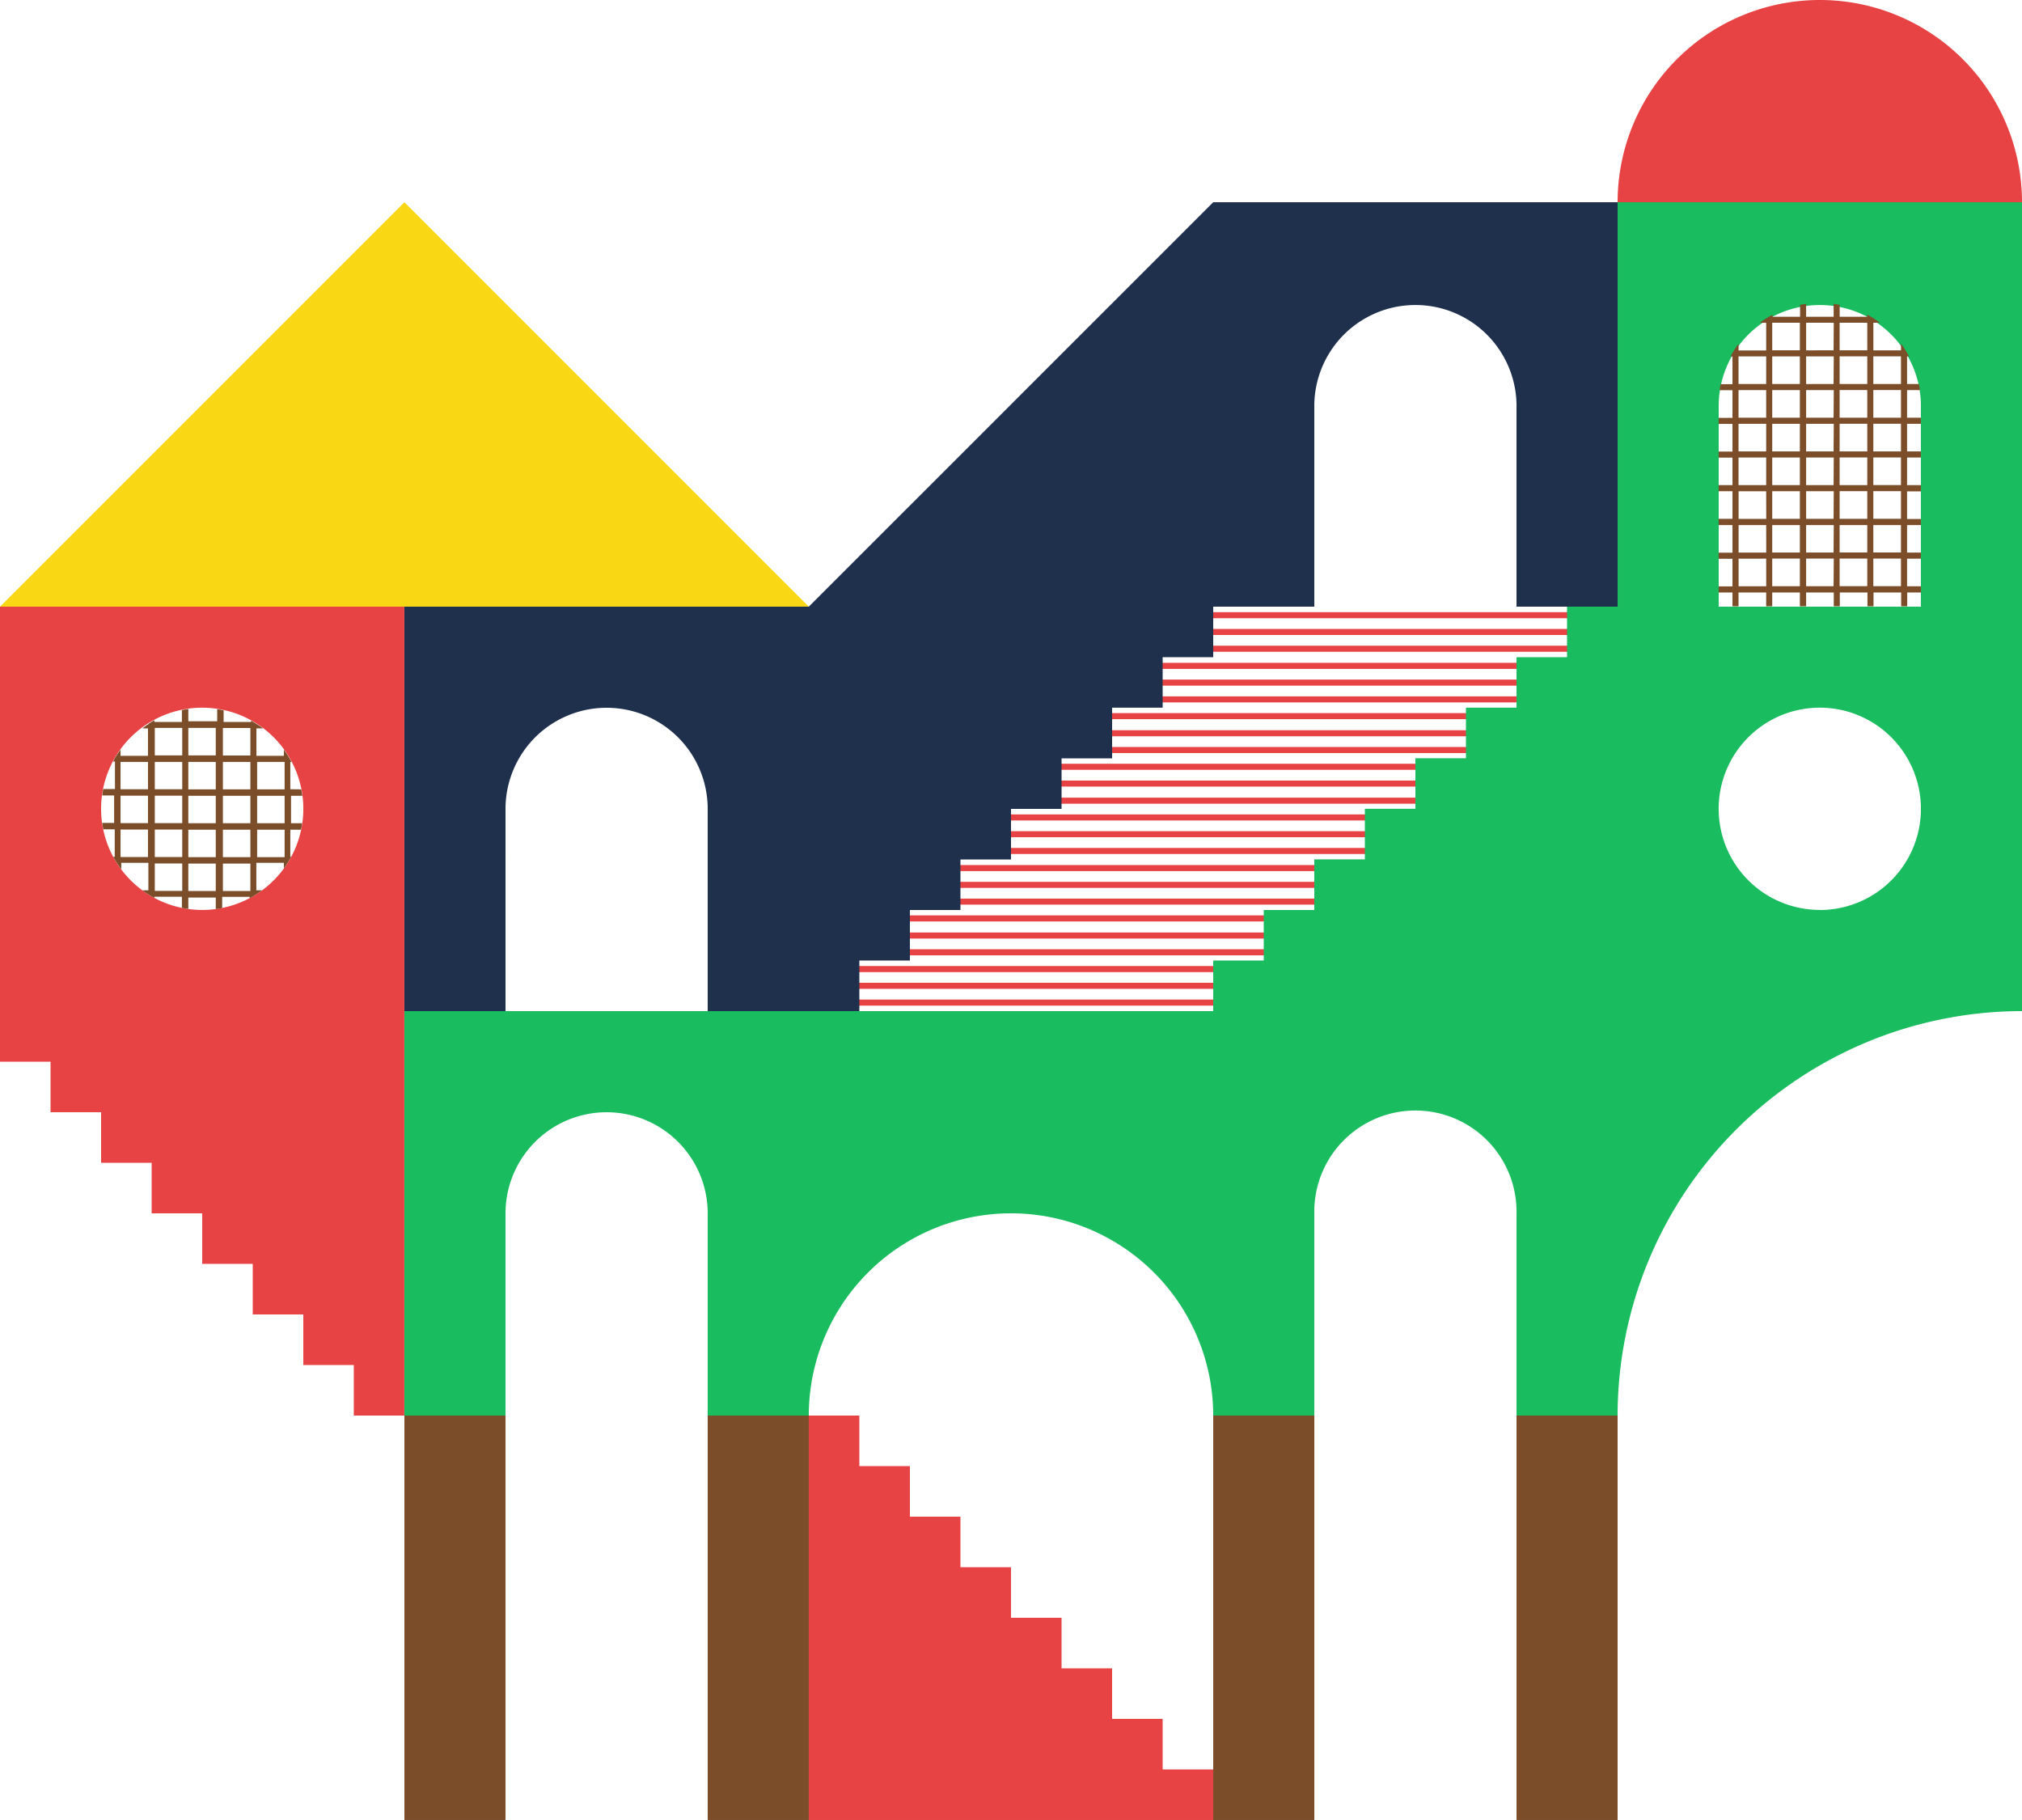
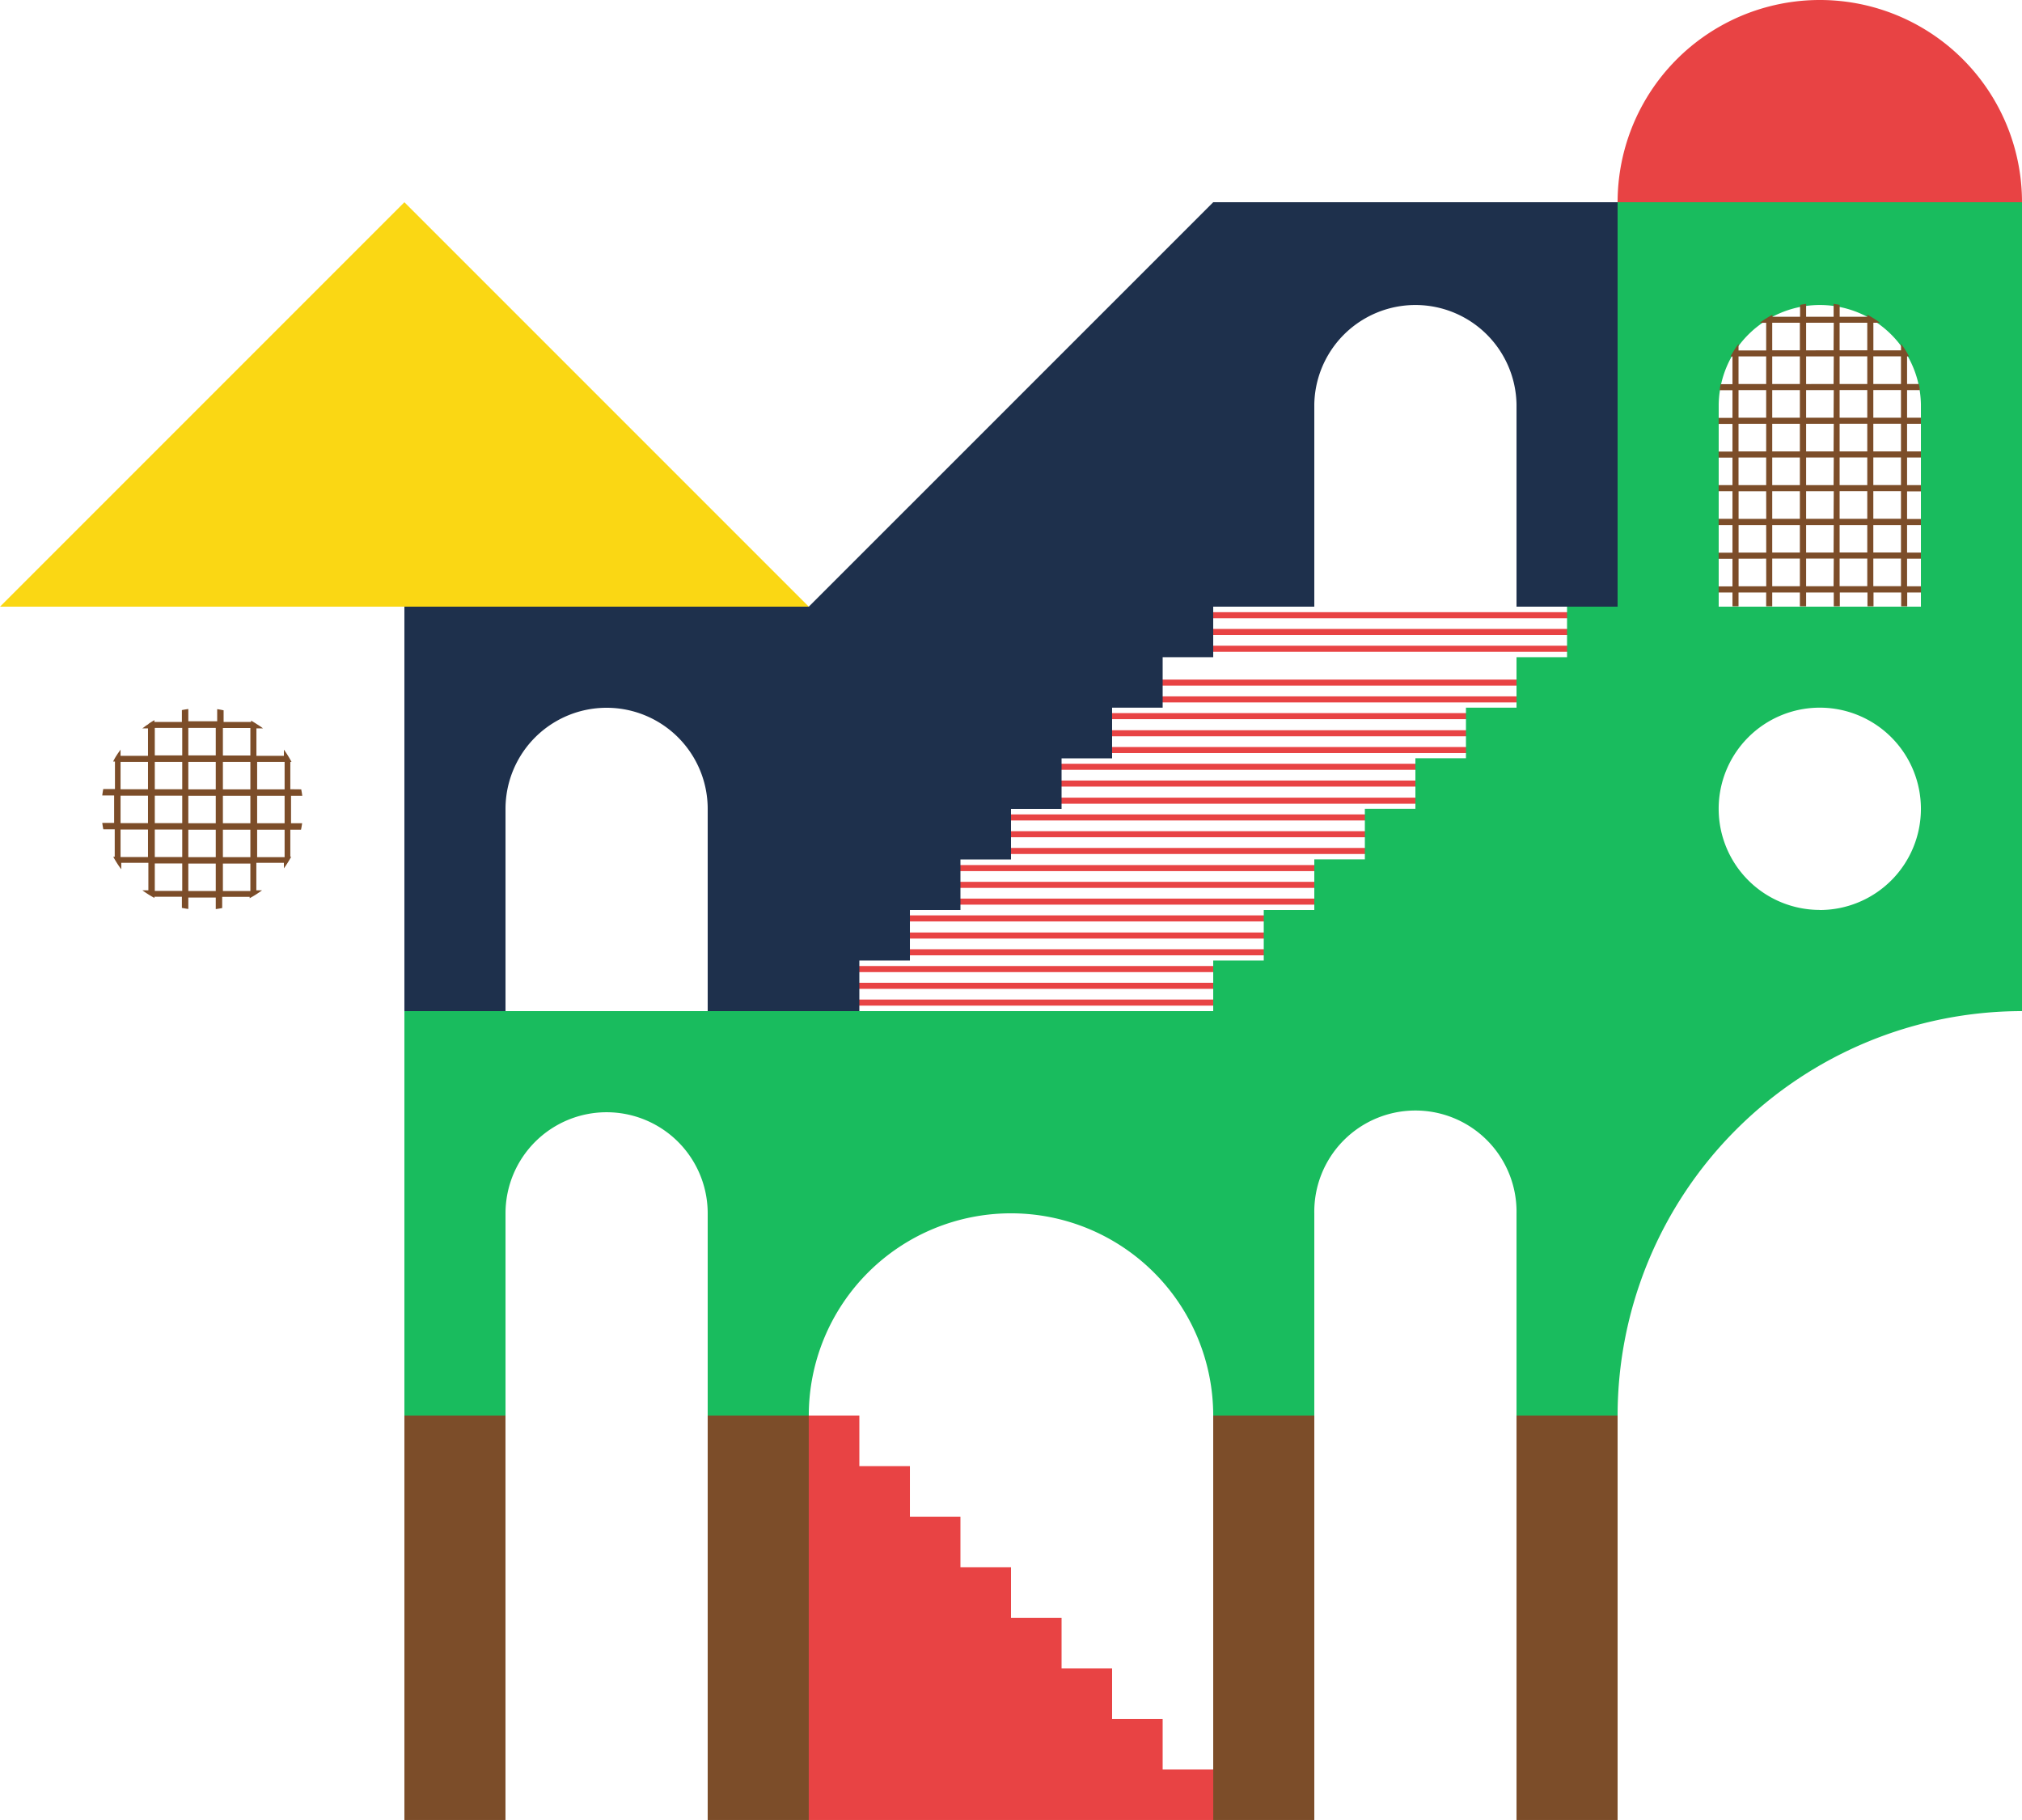
<svg xmlns="http://www.w3.org/2000/svg" id="Layer_1" data-name="Layer 1" viewBox="0 0 708.66 637.8">
  <defs>
    <style>.cls-1{fill:#e84344;}.cls-2{fill:#7c4d29;}.cls-3{fill:#19bc5e;}.cls-4{fill:#fad714;}.cls-5{fill:#1e304c;}</style>
  </defs>
  <rect class="cls-1" x="293.05" y="285.4" width="273.88" height="2.12" />
  <rect class="cls-1" x="293.05" y="320.78" width="273.88" height="2.13" />
  <rect class="cls-1" x="293.05" y="314.9" width="273.88" height="2.12" />
  <rect class="cls-1" x="293.05" y="291.28" width="273.88" height="2.12" />
  <rect class="cls-1" x="293.05" y="303.15" width="273.88" height="2.12" />
  <rect class="cls-1" x="293.05" y="297.15" width="273.88" height="2.12" />
  <rect class="cls-1" x="293.05" y="309.03" width="273.88" height="2.12" />
  <rect class="cls-1" x="293.05" y="344.4" width="273.88" height="2.13" />
  <rect class="cls-1" x="293.05" y="326.78" width="273.88" height="2.13" />
  <rect class="cls-1" x="293.05" y="350.28" width="273.88" height="2.13" />
  <rect class="cls-1" x="293.05" y="332.65" width="273.88" height="2.13" />
  <rect class="cls-1" x="293.05" y="338.53" width="273.88" height="2.13" />
-   <rect class="cls-1" x="293.05" y="232.28" width="273.88" height="2.12" />
  <rect class="cls-1" x="293.05" y="244.03" width="273.88" height="2.12" />
  <rect class="cls-1" x="293.05" y="226.28" width="273.88" height="2.12" />
  <rect class="cls-1" x="293.05" y="238.15" width="273.88" height="2.12" />
  <rect class="cls-1" x="293.05" y="220.4" width="273.88" height="2.12" />
  <rect class="cls-1" x="293.05" y="214.53" width="273.88" height="2.12" />
  <rect class="cls-1" x="293.05" y="279.53" width="273.88" height="2.12" />
  <rect class="cls-1" x="293.05" y="273.53" width="273.88" height="2.12" />
  <rect class="cls-1" x="293.05" y="249.9" width="273.88" height="2.12" />
  <rect class="cls-1" x="293.05" y="267.65" width="273.88" height="2.12" />
  <rect class="cls-1" x="293.05" y="261.78" width="273.88" height="2.12" />
  <rect class="cls-1" x="293.05" y="255.9" width="273.88" height="2.12" />
  <rect class="cls-2" x="531.5" y="496.06" width="35.43" height="141.73" />
  <rect class="cls-2" x="425.2" y="496.06" width="35.43" height="141.73" />
  <rect class="cls-2" x="248.03" y="496.06" width="35.43" height="141.73" />
  <rect class="cls-2" x="141.73" y="496.06" width="35.43" height="141.73" />
  <polygon class="cls-1" points="407.48 620.08 407.48 602.36 389.76 602.36 389.76 584.65 372.05 584.65 372.05 566.93 354.33 566.93 354.33 549.21 336.61 549.21 336.61 531.5 318.9 531.5 318.9 513.78 301.18 513.78 301.18 496.06 283.46 496.06 283.46 637.79 425.2 637.79 425.2 620.08 407.48 620.08" />
-   <path class="cls-1" d="M0,212.6V372.05H17.72v17.71H35.43v17.72H53.15V425.2H70.87v17.71H88.58v17.72H106.3v17.72H124v17.71h17.71V212.6ZM70.87,248a35.44,35.44,0,1,1-35.44,35.43A35.43,35.43,0,0,1,70.87,248Z" />
  <path class="cls-3" d="M708.66,70.87H566.93V212.6H549.21v17.71H531.5V248H513.78v17.72H496.06v17.71H478.35v17.72H460.63V318.9H442.91v17.71H425.2v17.72H141.73V496.06h35.44V425.2a35.43,35.43,0,1,1,70.86,0v70.86h35.43a70.87,70.87,0,0,1,141.74,0h35.43V425.2a35.44,35.44,0,1,1,70.87,0v70.86h35.43A141.81,141.81,0,0,1,708.66,354.33h0Zm-70.86,248a35.44,35.44,0,1,1,35.43-35.44A35.44,35.44,0,0,1,637.8,318.9ZM602.36,212.6V141.73a35.44,35.44,0,0,1,70.87,0V212.6Z" />
  <path class="cls-1" d="M637.85,0a70.87,70.87,0,0,0-70.92,70.87H708.66A70.84,70.84,0,0,0,637.85,0Z" />
  <polygon class="cls-4" points="141.73 70.87 141.73 70.87 141.73 70.87 141.73 70.87 141.73 70.87 0 212.6 141.73 212.6 141.73 212.6 283.46 212.6 141.73 70.87" />
  <path class="cls-5" d="M425.2,70.87,283.46,212.6H141.73V354.33h35.44V283.46a35.43,35.43,0,0,1,70.86,0v70.87h53.15V336.61H318.9V318.9h17.71V301.18h17.72V283.46h17.72V265.75h17.71V248h17.72V230.31H425.2V212.6h35.43V141.73a35.44,35.44,0,0,1,70.87,0V212.6h35.43V70.87Z" />
  <path class="cls-2" d="M673.23,205.45h-4.85v-9.68h4.85v-2.13h-4.85V184h4.85v-2.13h-4.85v-9.68h4.85V170h-4.85v-9.68h4.85v-2.12h-4.85v-9.69h4.85v-2.12h-4.85v-9.69h4.51c-.1-.71-.21-1.42-.35-2.12h-4.16v-9.69h.69a35.88,35.88,0,0,0-2.81-4.45v2.33h-9.69V113.1h2.33a36.64,36.64,0,0,0-4.45-2.81V111h-9.69v-4.16c-.7-.14-1.41-.25-2.12-.35V111H633v-4.51c-.71.1-1.42.21-2.12.35V111h-9.69v-.69a36.64,36.64,0,0,0-4.45,2.81H619v9.69h-9.69v-2.33a35.88,35.88,0,0,0-2.81,4.45h.69v9.69h-4.16c-.14.7-.25,1.41-.35,2.12h4.51v9.69h-4.85v2.12h4.85v9.69h-4.85v2.12h4.85V170h-4.85v2.13h4.85v9.68h-4.85V184h4.85v9.68h-4.85v2.13h4.85v9.68h-4.85v2.13h4.85v4.85h2.12v-4.85H619v4.85h2.12v-4.85h9.69v4.85H633v-4.85h9.69v4.85h2.12v-4.85h9.69v4.85h2.12v-4.85h9.69v4.85h2.12v-4.85h4.85Zm-54.21,0h-9.69v-9.68H619Zm0-11.81h-9.69V184H619Zm0-11.81h-9.69v-9.68H619ZM619,170h-9.69v-9.68H619Zm0-11.8h-9.69v-9.69H619Zm0-11.81h-9.69v-9.69H619Zm0-11.81h-9.69v-9.69H619Zm11.81,70.85h-9.69v-9.68h9.69Zm0-11.81h-9.69V184h9.69Zm0-11.81h-9.69v-9.68h9.69Zm0-11.81h-9.69v-9.68h9.69Zm0-11.8h-9.69v-9.69h9.69Zm0-11.81h-9.69v-9.69h9.69Zm0-11.81h-9.69v-9.69h9.69Zm0-11.81h-9.69V113.1h9.69Zm11.81,82.66H633v-9.68h9.69Zm0-11.81H633V184h9.69Zm0-11.81H633v-9.68h9.69Zm0-11.81H633v-9.68h9.69Zm0-11.8H633v-9.69h9.69Zm0-11.81H633v-9.69h9.69Zm0-11.81H633v-9.69h9.69Zm0-11.81H633V113.1h9.69Zm11.81,82.66h-9.69v-9.68h9.69Zm0-11.81h-9.69V184h9.69Zm0-11.81h-9.69v-9.68h9.69Zm0-11.81h-9.69v-9.68h9.69Zm0-11.8h-9.69v-9.69h9.69Zm0-11.81h-9.69v-9.69h9.69Zm0-11.81h-9.69v-9.69h9.69Zm0-11.81h-9.69V113.1h9.69Zm11.81,82.66h-9.69v-9.68h9.69Zm0-11.81h-9.69V184h9.69Zm0-11.81h-9.69v-9.68h9.69Zm0-11.81h-9.69v-9.68h9.69Zm0-11.8h-9.69v-9.69h9.69Zm0-11.81h-9.69v-9.69h9.69Zm0-11.81h-9.69v-9.69h9.69Z" />
  <path class="cls-2" d="M101.75,276.58V267h.42a35.08,35.08,0,0,0-2.67-4.3v2.17H89.87v-9.62h2.31c-.63-.49-1.29-.94-2-1.38a.26.26,0,0,1-.18-.12c-.66-.43-1.34-.84-2-1.22V253H78.37v-4.08c-.74-.16-1.49-.3-2.25-.41v4.24H66v-4.29c-.76.11-1.51.23-2.25.38V253H54.12v-.63a19.23,19.23,0,0,0-2,1.25l-.25.25c-.75.38-1.37,1-2,1.38h2v9.62H42.25v-2.24l0,.05c-.25.41-.59.86-.9,1.29-.49.74-1,1.51-1.39,2.29-.11.21-.22.41-.3.61h.63v9.63h-4.1c-.14.74-.26,1.49-.35,2.25H40v9.62H35.84c.1.76.22,1.51.37,2.25h4v9.63H39.7a36.84,36.84,0,0,0,2.42,3.87c.13.16.25.33.38.5v-2.25H52V312H49.9a36.17,36.17,0,0,0,4.22,2.67v-.42h9.63v3.91c.74.15,1.49.27,2.25.37v-4h9.62v4.05c.76-.11,1.51-.22,2.25-.37v-3.93H87.5v.48A36,36,0,0,0,91.84,312h-2v-9.63H99.5v1.93a36.78,36.78,0,0,0,2.55-4.05h-.3v-9.5h3.75c.16-.74.28-1.5.39-2.25H102v-9.63h3.94c-.1-.75-.22-1.51-.37-2.25ZM51.87,300.33H42.25v-9.62h9.62Zm0-11.87H42.25v-9.63h9.62Zm0-11.88H42.25V267h9.62Zm12,35.63H54.25v-9.63h9.62Zm0-11.88H54.25v-9.62h9.62Zm0-11.87H54.25v-9.63h9.62Zm0-11.88H54.25V267h9.62Zm0-11.87H54.25v-9.63h9.62ZM66,255.08h9.62v9.63H66ZM66,267h9.62v9.62H66Zm0,11.87h9.62v9.63H66Zm0,11.88h9.62v9.62H66Zm0,21.5v-9.63h9.62v9.63Zm21.75,0H78.12v-9.63h9.63Zm0-11.88H78.12v-9.62h9.63Zm0-11.87H78.12v-9.63h9.63Zm0-11.88H78.12V267h9.63Zm0-11.87H78.12v-9.63h9.63Zm12,35.62H90.12v-9.62h9.63Zm0-11.87H90.12v-9.63h9.63Zm0-11.88H90.12V267h9.63Z" />
</svg>